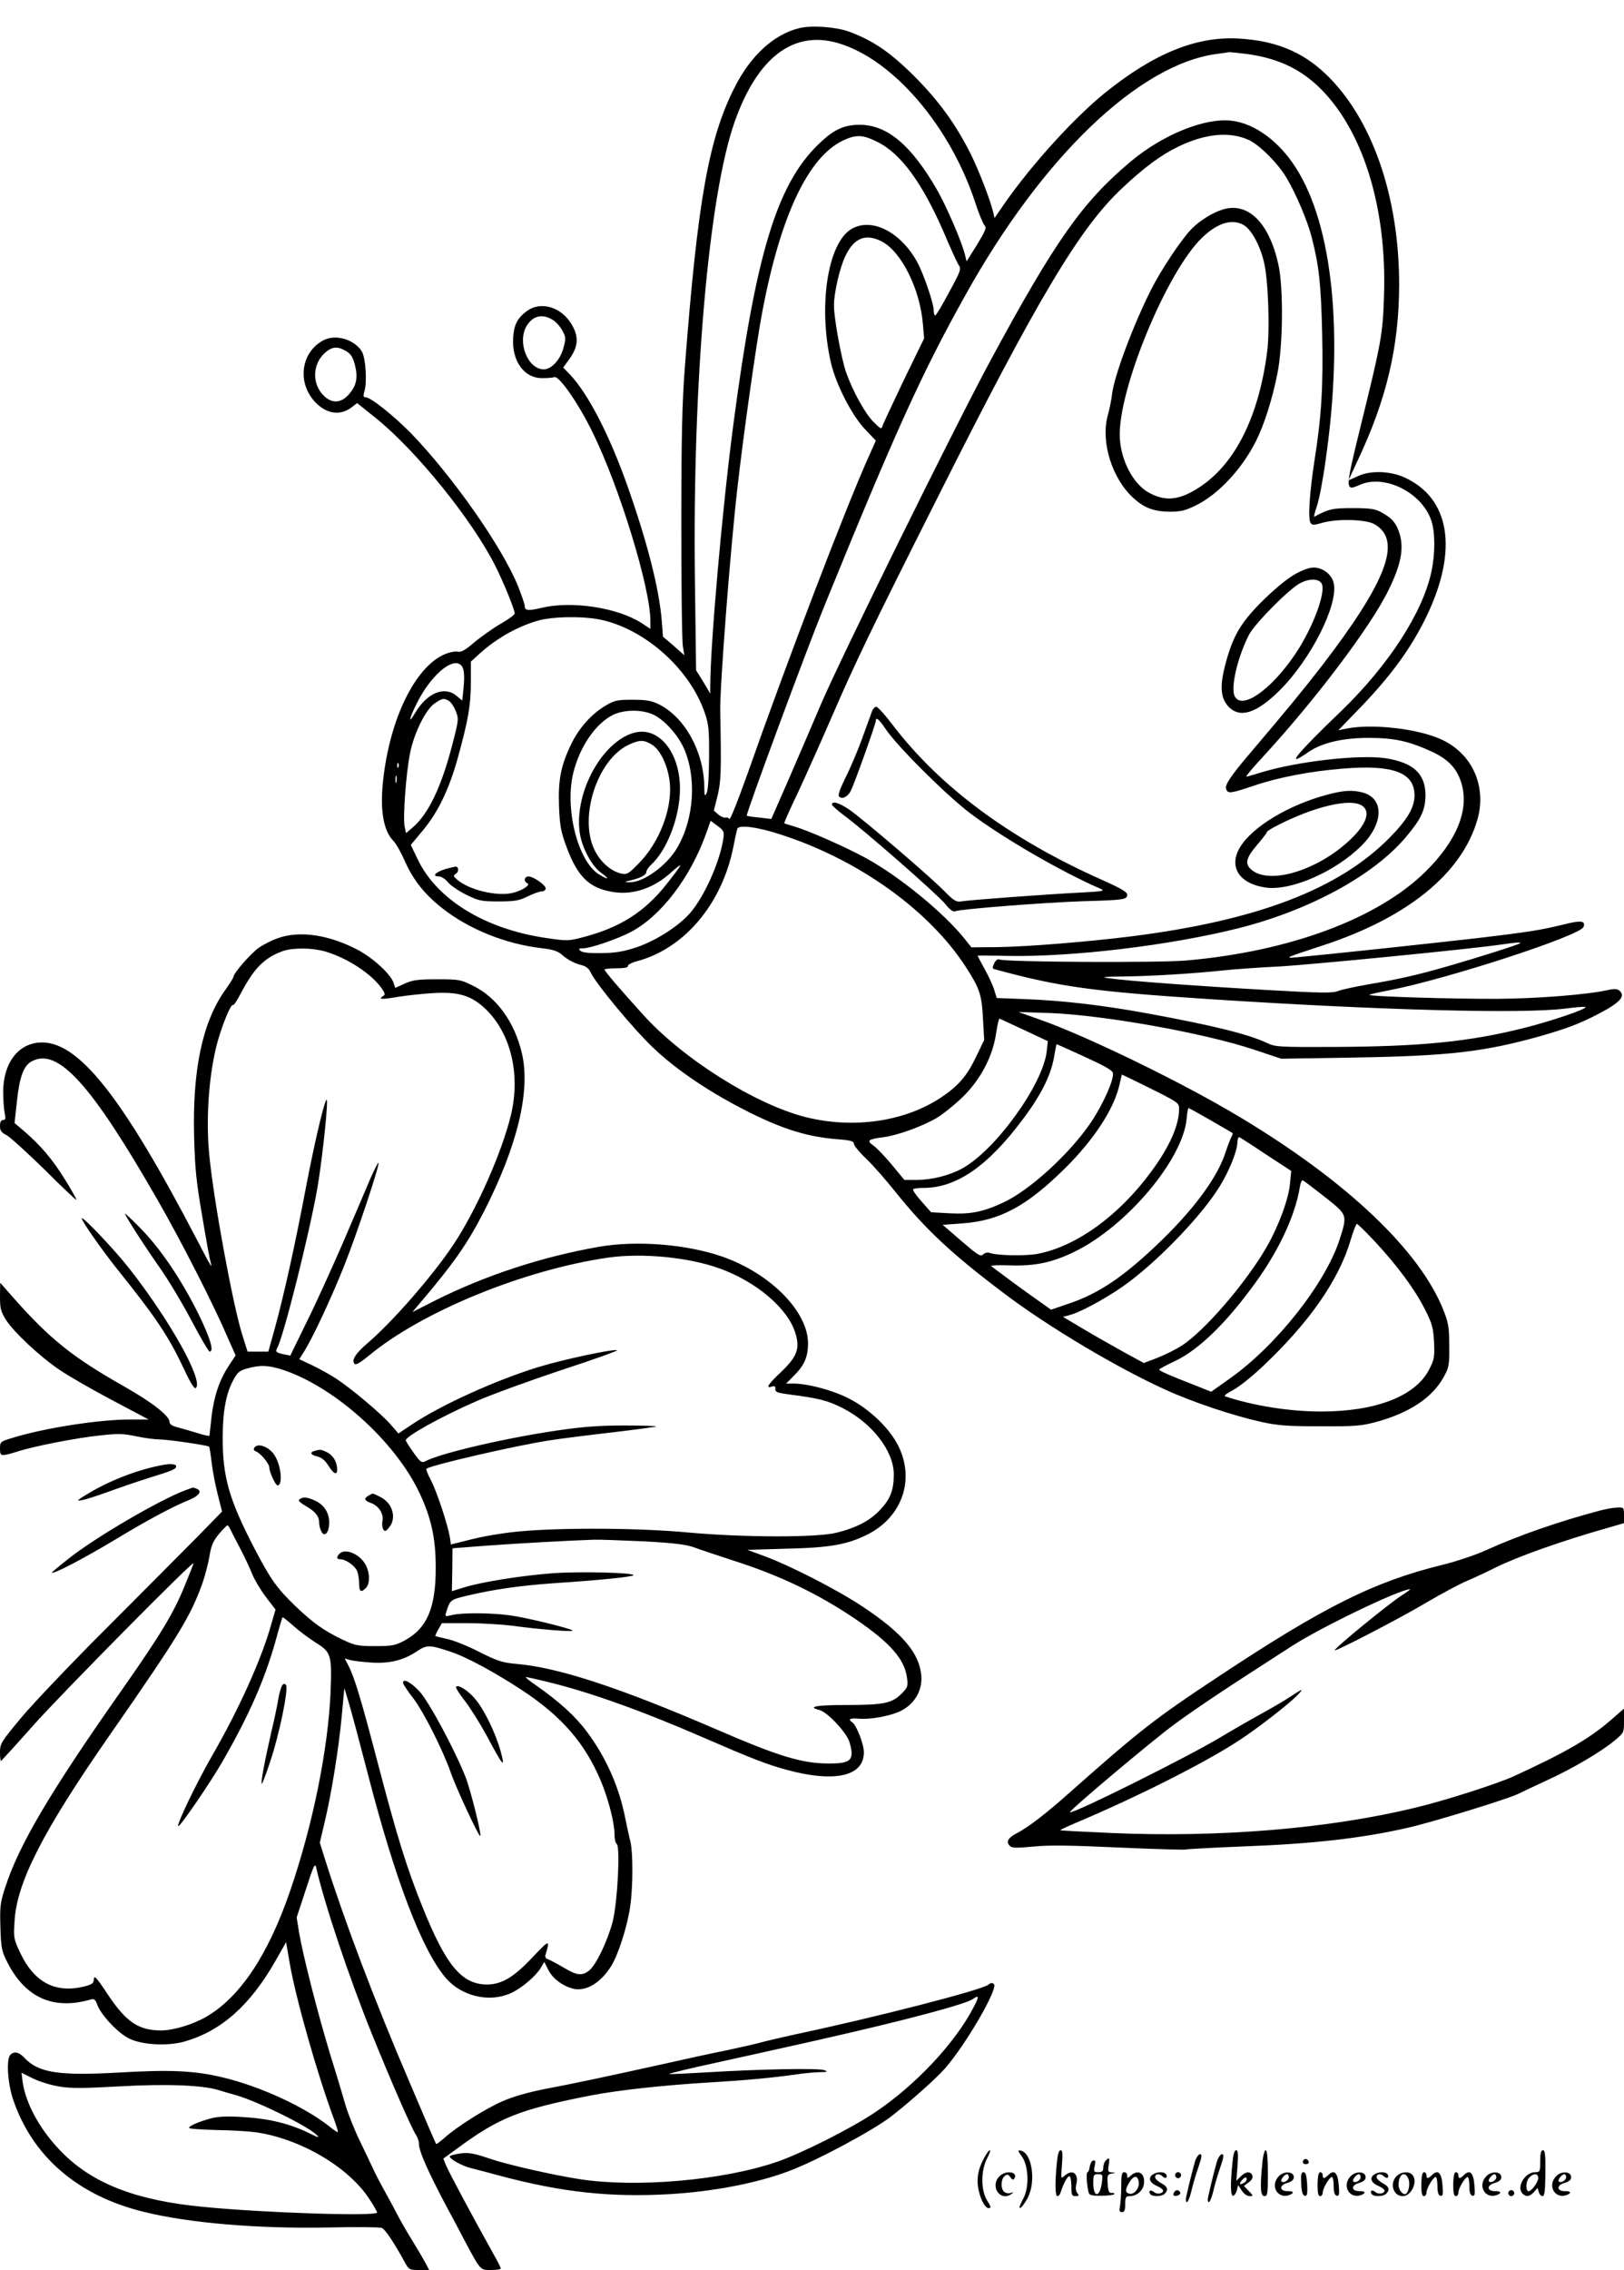
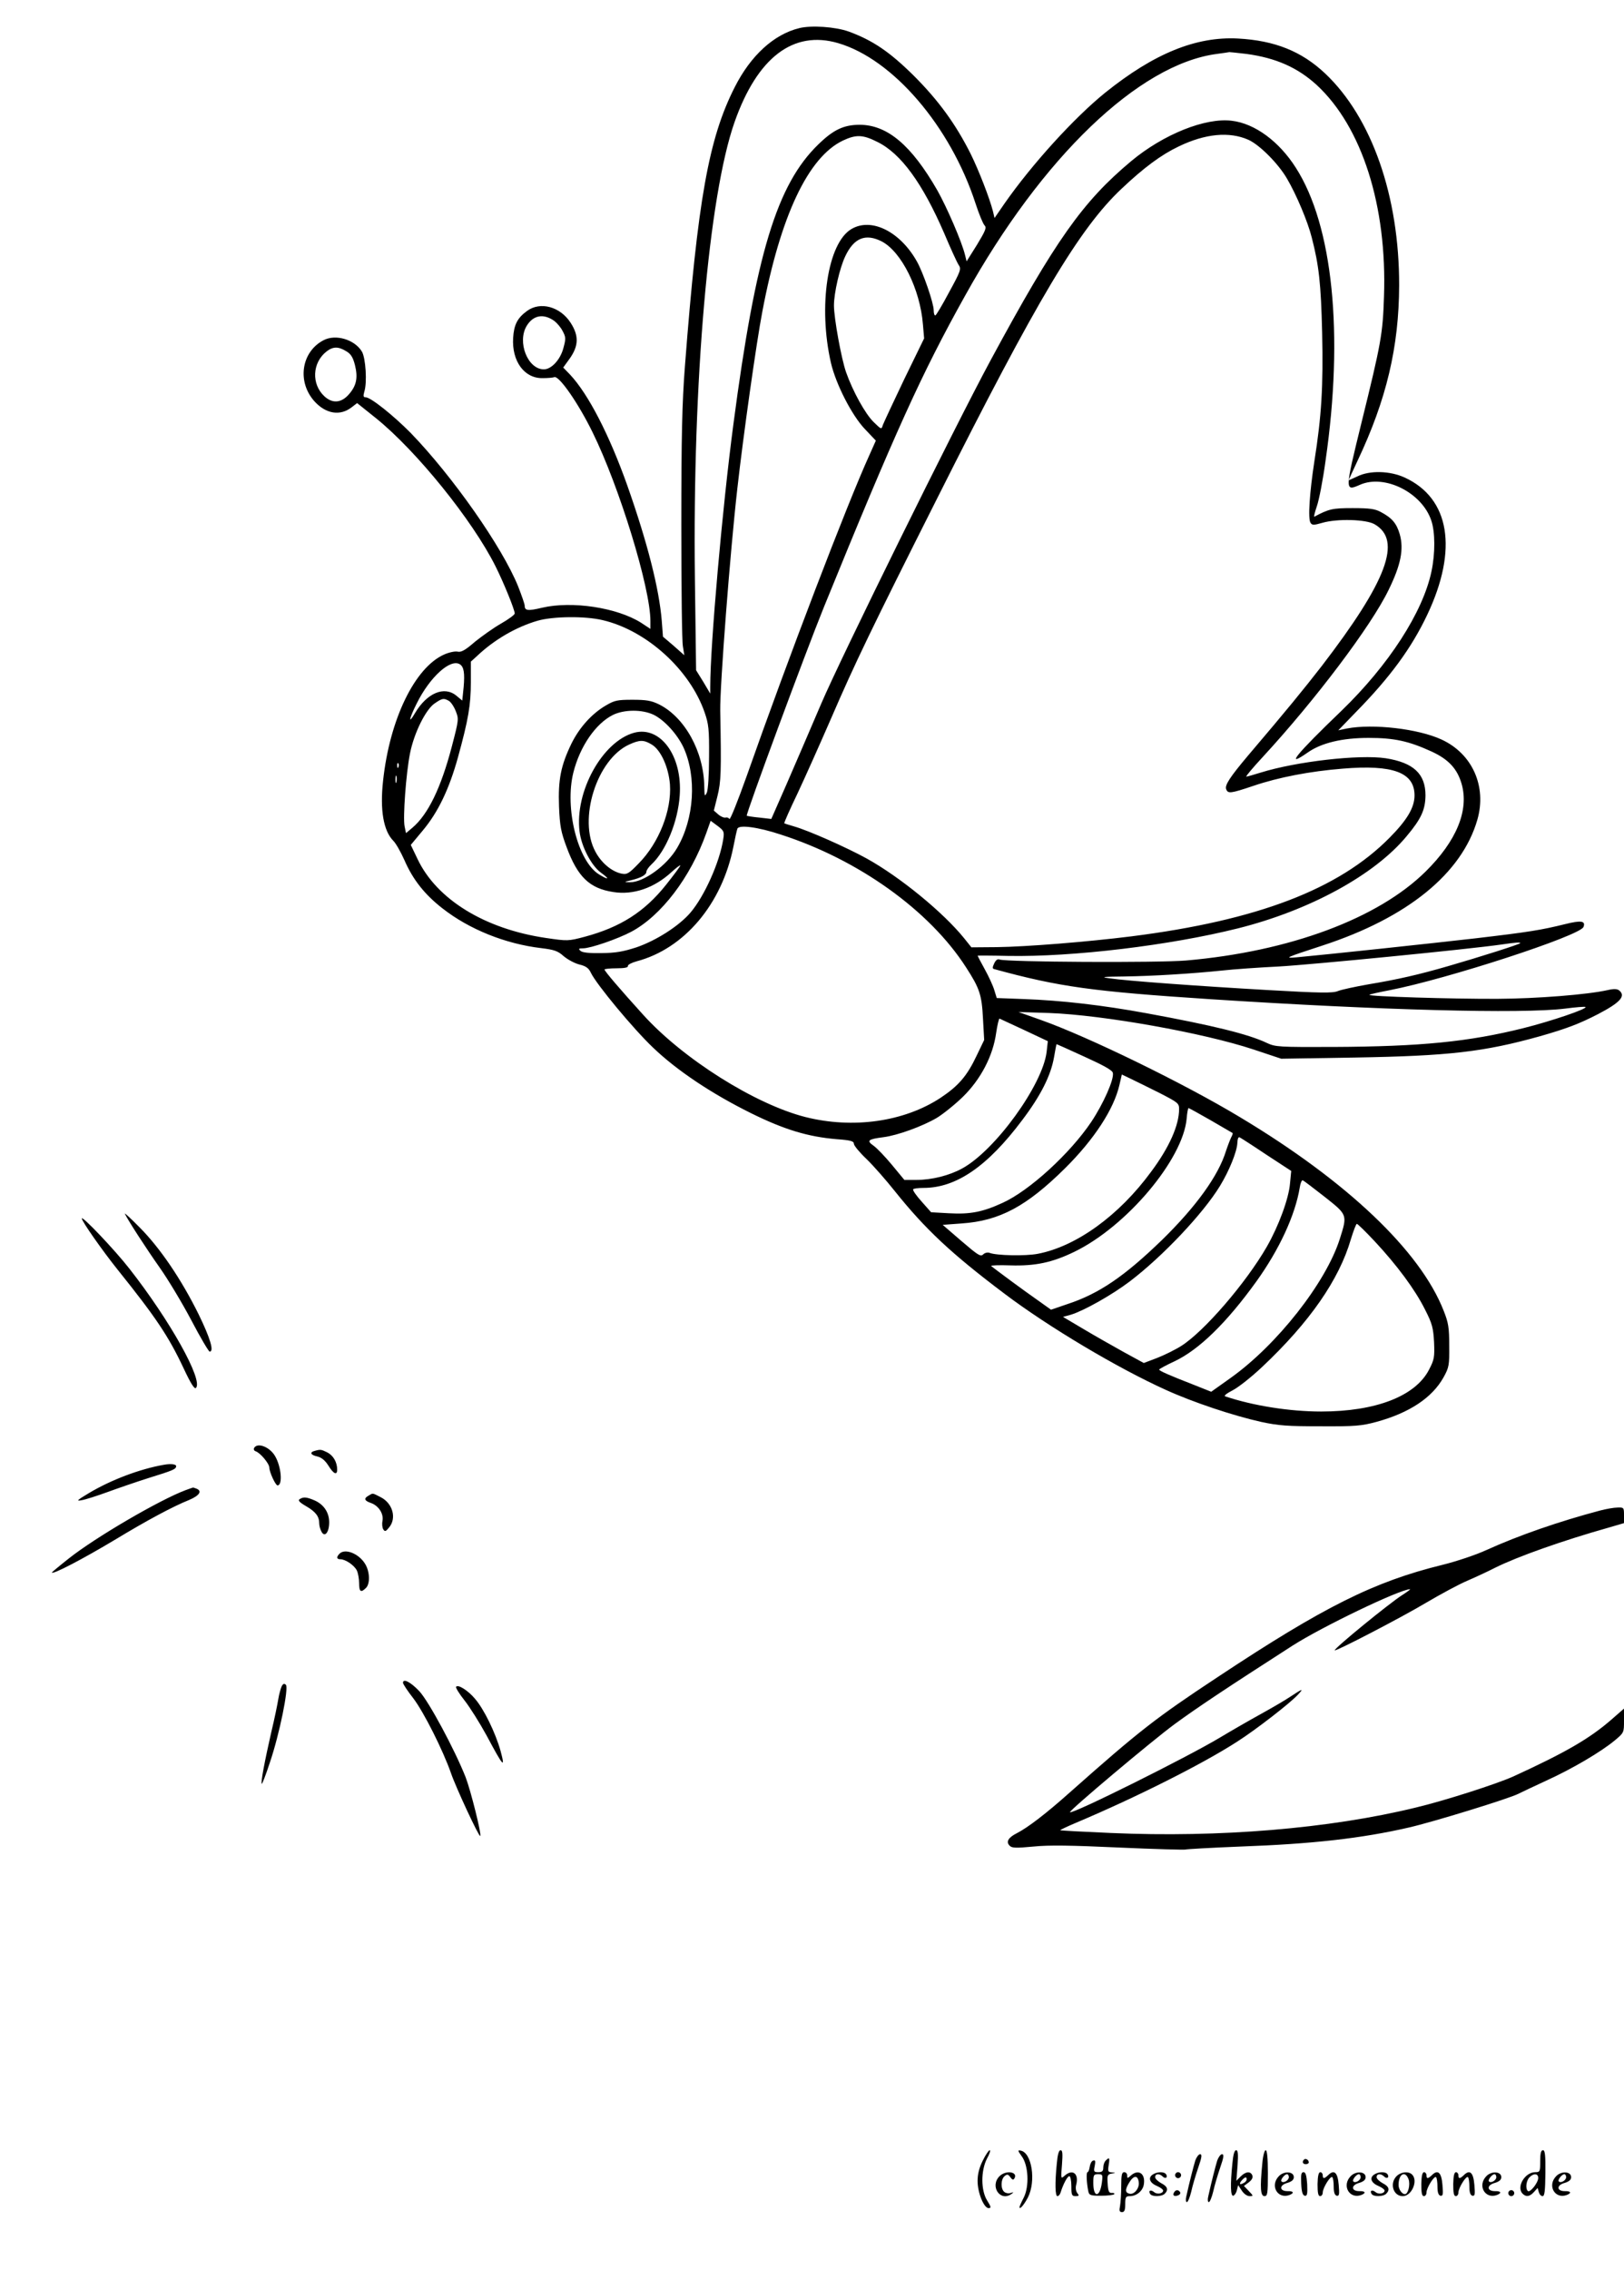
<svg xmlns="http://www.w3.org/2000/svg" version="1.0" width="1085.333" height="1516" viewBox="0 0 814 1137">
  <path d="M400.6 14.1c-12.7 3.1-24.3 13.7-32.3 29.5-13.1 25.7-18.6 56.7-25 139.9-1.4 18.1-1.8 35-1.8 79.5 0 31.1.3 58.4.8 60.8l.7 4.4-5.3-4.7-5.4-4.6-.6-7.9c-1.3-16-7.1-39-17.3-67.9-9-25.3-19.5-45.7-28.7-55.5l-3.4-3.5 3.4-4.7c4.3-6.2 4.5-11.2.4-17.6-5.2-8.2-15.3-11-22-6-4.8 3.5-6.5 6.9-6.9 13.5-.7 11.6 5.6 20.3 14.8 20.1 2.5 0 5.1-.2 5.9-.5 2.4-.7 12 13.1 19.1 27.6 13.5 27.4 29 78 29 94.5v4l-4.7-3.1c-12.1-7.6-34.6-11-49.6-7.5-7.1 1.7-8.7 1.5-8.7-1 0-.8-1.5-5.1-3.3-9.7-8-19.8-32.9-55.2-53.8-76.8-8.8-8.9-20.1-17.9-22.6-17.9-1.2 0-1.3-.6-.7-2.8 1.5-4.5.7-16.9-1.2-20.1-3.6-6-13.1-8.9-19.2-5.7-11.2 5.8-13.4 20.8-4.6 30.6 5.8 6.4 13 7.5 18.8 2.9l2.6-2 9.5 7.6c20.2 16.3 48.3 51 59.9 74.2 4.1 8.2 9.6 21.7 9.6 23.6 0 .6-3.1 2.9-6.8 5-3.7 2.1-9.6 6.3-13.2 9.2-4.8 4.2-6.9 5.3-8.6 4.9-1.2-.3-4.2.3-6.7 1.4-14.8 6.5-27.4 32.5-30.7 63.4-1.6 14.5.2 25 5.2 30 1.3 1.3 3.7 5.6 5.5 9.6 4.2 9.7 10.1 17.2 19.1 24.2 13.4 10.5 31.6 17.8 49.5 19.9 6.5.8 8.3 1.4 11.2 4 2 1.7 5.5 3.6 7.9 4.2 3.3.8 4.7 1.8 5.8 4.2 2.8 5.8 21.3 28.1 31.1 37.4 12.1 11.6 29.6 23.2 49.2 32.9 16.6 8.2 28.5 11.8 42.9 13 7 .5 8.6 1 8.6 2.3 0 .9 2.9 4.4 6.4 7.7 3.5 3.4 9.8 10.6 14.1 16 15.3 19.1 28.3 31.3 55 51.4 22.1 16.7 56.8 37.3 80.7 48.1 13.8 6.3 34 13 47.9 16.1 8.8 1.9 13.4 2.2 29.9 2.2 17.2.1 20.5-.2 27.9-2.2 16.5-4.5 28-12.1 33.7-22.4 2.7-4.9 2.9-6 2.8-15.8 0-9-.4-11.5-2.8-17.5-11.7-29.9-48.4-64.8-102.2-97-27.7-16.7-76.1-40.3-99.9-48.7l-11-3.9 15.5.5c26.9 1 77.1 9.9 102.4 18.3l13.8 4.6 37.2-.6c46.7-.8 64.4-2.8 92.6-10.7 13.3-3.8 19.6-6.2 29.1-11.1 11.1-5.8 13.9-9 10.5-11.8-1-.8-2.6-.9-5.7-.2-10.1 2.3-35.7 4.3-55.4 4.4-22.3.1-64.9-1.2-64.1-2 .2-.3 4.8-1.3 10-2.3 28.9-5.6 95.6-27.3 97.3-31.7 1.2-3.1-1.3-3.4-9.3-1.4-11.8 2.9-17.6 3.9-44.9 7.1-21.8 2.5-73.3 8-89.5 9.5-6.7.6-5.8.2 12.9-5.9 42.5-13.9 69.8-36 77.6-63 4.8-16.7-2.5-33.1-18-40.2-11.7-5.4-34.4-8-47.4-5.5l-4.3.9 8.9-9.2c17-17.3 27.8-32 35.7-48.7 15.5-32.7 11.3-58.3-11.3-68.7-7.4-3.4-17.6-3.7-23.9-.5-2.3 1.1-4.2 1.9-4.2 1.8 0-.1 2-4.5 4.4-9.6 14.6-30.8 20.8-57.2 20.9-87.9.1-44.7-13.7-84.1-37.1-106.2-11.8-11.1-25.2-16.5-43.7-17.5-21-1.1-42.1 7.5-66.5 27.1-15.5 12.5-36.7 35.8-50.4 55.4l-5.1 7.4-.8-3.4c-1.7-6.6-7.1-20.5-11.2-28.8-7.5-14.9-16.1-26.7-28.4-39-12.2-12.1-20.7-17.8-32.7-22.2-6.7-2.4-18.8-3.2-24.8-1.7zm19.5 7.5c27.4 8 56.3 41.6 68.9 80.4 1.7 5.2 3.7 10.1 4.5 10.9 1.1 1.1.5 2.6-3.8 9.7l-5.2 8.3-.8-3.2c-1.6-6.6-9.1-23.9-13.9-32.4-13-22.6-25-32.7-38.8-32.8-8 0-13.2 2.4-20.8 9.8-20.8 20.1-31.4 55-42.6 140.2-5.5 41.4-11.6 110.4-11.6 131.4v3.5l-3.5-5.9-3.6-5.8-.6-46.1c-1.2-98.3 6.9-191.6 19.9-228.5 11.4-32.3 29.4-46.1 51.9-39.5zM624.7 27c14.9 2 25.8 6.9 35.3 15.6 22.7 21 35.3 60.6 33.7 105.9-.6 18.7-1.4 23.2-11.3 63.3-8.4 34.2-8.4 34.4-.7 31 12.3-5.4 31 3.9 35.7 17.9 2 5.8 2 16.6.1 25.5-4.3 20.5-21.5 47-45.1 69.8-22.8 21.9-28.7 29.1-16.9 20.9 6.8-4.8 17.3-7.3 30.5-7.3 12.9 0 20.1 1.6 31.5 6.8 8.5 3.9 12.9 8.6 15.1 16.2 3.8 13.2-2.5 28.6-18 43.9-23.9 23.6-68.2 40.1-120.1 44.6-14 1.2-90.2.8-93.5-.5-1-.4-1.9.3-2.7 2-.9 1.9-.9 2.6 0 2.8 32.6 8.9 49 11.2 108.7 15.1 84.7 5.5 155.8 7.4 177.4 4.7 5.4-.7 10.1-1.1 10.3-.8 1 .9-17.2 7.1-31.2 10.6-27.3 6.8-51.3 9.2-95 9.4-27.7.1-29.2 0-33.5-2-9.2-4.4-27.1-8.8-60.4-14.9-21.8-4-42.3-6.4-61.6-7.1l-13.4-.5-1.2-3.9c-.6-2.1-2.8-6.9-4.8-10.5-2-3.6-3.6-6.7-3.6-6.8 0-.1 6.9-.1 15.2.1 32.6.6 81.3-5.3 115.3-13.8 35.9-9 68.4-26.7 84.5-46.1 7.4-8.8 9.4-13.3 9.5-20.5 0-10.8-6-16.4-19.9-18.6-13.3-2-44.8 1.6-62.8 7.2-3.5 1.1-6.7 2-7.1 2-.5 0 3.2-4.4 8.2-9.8 26.4-28.6 54.4-65.7 63.1-83.7 6.2-12.6 7.7-20.5 5.6-27.9-1.6-5.5-3.9-8.2-9.6-11.2-2.8-1.5-5.6-1.9-14-1.9-10.1 0-11.9.4-19.2 4.3-.4.2.2-2.1 1.2-5.1 1.1-3 3.1-13.3 4.4-22.9 9.2-63.4 3.7-117.8-14.9-146.8-8.4-13.2-20.5-22.1-32-23.5-13.3-1.7-34.4 6.8-50.5 20.2-24.3 20.3-37.9 39.5-70.5 99.8-18.1 33.5-75.4 149.7-84.9 172-5.4 12.6-13.2 30.8-17.4 40.4l-7.6 17.3-6.1-.7c-3.3-.3-6.1-.8-6.2-.9-.6-.6 29.4-81.7 38.7-104.6 35.6-87.4 48.9-116.8 70.8-156C522.3 78.7 570.9 32.1 610 27c3-.4 5.8-.8 6.2-.9.4 0 4.2.4 8.5.9zm1 43c5.6 2.5 15 11.9 19.4 19.5 4.7 8 10.4 21.5 12.4 29.5 3.6 14 4.6 22.9 5.2 47.6.6 26.9-.3 41.8-3.9 64.5-2.4 15.7-3.3 28.8-1.9 30.8.8 1.2 1.6 1.2 5.8 0 7.5-2.2 22.1-1.8 26.3.7 13.9 8 6.2 28.4-26.5 71-9.1 11.7-17.4 21.9-36.9 44.8-9.1 10.8-11.8 14.9-11 16.9.9 2.3 2.1 2.2 13.7-1.7 12.7-4.3 28.4-7.3 44.7-8.6 25.2-2.1 36 1.9 36 13.4 0 6.1-3.7 12.3-12.5 21.2C671 445.4 630.3 461 567.1 469c-22.4 2.8-52.6 5.2-67.4 5.4l-12.8.1-3.6-4.5c-10.4-12.9-32.1-30.7-48.9-40-10-5.5-29.1-14-36.5-16.1-2.4-.7-4.6-1.4-4.8-1.5-.2-.2 2.8-7 6.7-15.1 3.8-8.1 11.3-24.9 16.7-37.3 12.1-28 20.3-45 53.3-110.5 50-99.5 71.3-135.2 92.4-155 11.2-10.6 19.9-17 28.5-21.1 13.4-6.5 25.5-7.6 35-3.4zm-185.9 1.1c11.8 5.8 22.6 20.7 33.4 45.6 3.2 7.6 6.5 14.8 7.3 16 1.4 2 1 3.1-4.8 13.7-3.4 6.4-6.5 11.6-6.9 11.6-.5 0-.8-1.2-.8-2.6 0-3.6-5.3-18.9-8.4-24.4-8.4-15-22.8-22.2-32.8-16.3-12 7-16.8 38.8-10.3 67.1 2.5 10.7 10.5 26.3 17 33.1l5.5 5.8-3.3 7.4c-11.1 24.4-40.6 101.4-61.5 160.8-4.4 12.3-8.2 21.9-8.6 21.3-.4-.6-1.2-.9-1.9-.7-.7.2-2.3-.4-3.6-1.5l-2.3-2 1.8-7.2c1.8-7.3 2-11.9 1.4-42.8-.2-12.4 5-80.1 8.6-111.5 2.9-25.9 9.6-73.4 12.5-88.4 9.1-48.1 23-77.4 40.4-85.7 6.6-3.1 10-3 17.3.7zm2.1 49.8c9.9 5.1 19.3 23.9 20.7 41.6l.6 7-10 20.5c-5.4 11.3-10.2 21.6-10.7 22.9-.7 2.3-.7 2.3-4.6-1.5-4.2-4.1-10.4-15.3-13.8-24.9-2.4-6.8-6.1-27.2-6.1-33.5 0-6.2 2.9-18.9 5.7-24.7 4.3-9.1 10.1-11.5 18.2-7.4zm-164 39.9c1.3 1 3.2 3.2 4.1 5 1.6 3 1.7 3.8.4 8.5-1.5 5.8-6 10.7-9.8 10.7-8.1 0-13.5-13.7-8.6-21.8 3.3-5.4 8.5-6.3 13.9-2.4zm-104.4 15.1c2.3 1.3 3.4 3 4.4 6.9 1.6 6.4.8 10.4-3.1 14.8-3.8 4.3-8.2 4.6-12.2.9-6.6-6.1-6.1-16.8 1-22.4 3.3-2.6 6-2.6 9.9-.2zM302 310.6c22 5.1 43.8 24.8 51.2 46.3 2 5.8 2.3 8.4 2.2 22.1 0 9.2-.5 16.5-1.1 18-1.1 2.2-1.2 1.9-1.3-3-.2-17.5-9.8-34.8-22.7-41.2-3.9-1.9-6.4-2.3-13.3-2.3-7.6 0-9 .3-13.4 2.9-7 4.1-13.2 11-17.2 19.1-5.3 11-6.7 18-6.2 31.5.4 9.8 1 12.8 3.8 20.3 5.5 14.9 11.5 20.7 23.4 22.5 10 1.6 20.5-2 29.2-10 2.4-2.2 4.4-3.7 4.4-3.3 0 .4-3.2 4.7-7.1 9.6-10.8 13.6-22.9 21.3-40.8 26.1-8.3 2.2-8.6 2.2-19.5.6-30.6-4.5-54.7-19.3-64.3-39.5l-3.4-7.1 6-7.2c7.7-9.2 13.2-20.7 17.6-36.5 5.3-19.2 6.5-26.5 6.5-37.8v-10.3l3.3-3c8.6-8.1 19.5-14.4 30.2-17.5 7.7-2.2 23.7-2.4 32.5-.3zm-71.4 22.2c1.9 1.3 2.4 4.3 1.8 11.3l-.7 6.8-2.9-2.4c-6.1-5.1-14.8-1.4-20.8 8.7-3.5 6-3 2.9.8-4.7 6.6-13.4 17.1-22.9 21.8-19.7zm-5.7 18.2c1 .5 2.6 2.8 3.5 5.1 1.6 4 1.6 4.3-1.9 17.7-5.5 21-12 34.2-19.8 40.8l-3.2 2.7-.7-3.4c-.9-4.4.7-26.4 2.7-36.5 2-10.2 7.9-22.1 12.4-25.1 3.8-2.6 4.5-2.7 7-1.3zm102.7 7c5.5 2.7 11.9 9.8 15 16.4 6.7 14.7 5.4 35.7-3.2 50.3-5.2 8.9-17 17.4-23.8 17.2-3-.1-2.9-.1.7-1 5-1.2 7.7-2.7 7.7-4.3 0-.7 1.1-2.3 2.5-3.6 7.3-6.8 13.3-21.4 14.2-34.6 1.4-19.7-9.6-34.9-22.8-31.4-15.9 4.3-29.9 29.5-27.4 49.5.9 7.5 5.9 17.1 10.7 20.6 4.6 3.3 4 3.9-.9.9-10.7-6.5-17.4-33.2-12.9-51.1 3.3-13.1 11.2-24.5 19.8-28.8 5.7-2.8 14.7-2.8 20.4-.1zm-.8 15c4.5 2.8 8.3 11.3 9 19.9.9 13-5.5 29.2-15.5 39.4-5.1 5.3-6 5.8-8.7 5.3-4.9-1-10.1-5.3-13.1-10.9-8.9-16.2.6-46.4 16.9-53.8 5.3-2.4 7.3-2.4 11.4.1zm-127.1 11.2c-.3.8-.6.5-.6-.6-.1-1.1.2-1.7.5-1.3.3.3.4 1.2.1 1.9zm-1 7.5c-.3 1-.5.4-.5-1.2 0-1.7.2-2.4.5-1.8.2.7.2 2.1 0 3zm163.8 28.7c-1.8 11.5-9.4 28.5-16.5 36.8-5.8 6.7-17.1 13.9-27 17.3-6.8 2.2-10.4 2.8-17.7 2.9-6.1.1-9.6-.3-10.4-1.2-1.1-1-.8-1.2 1.3-1.2 3.8 0 17.4-4.7 24.2-8.3 15-8 29.7-27.2 37.6-49.4l2.2-6.2 3.5 2.6c3.2 2.4 3.4 2.9 2.8 6.7zm28.8-2.4c38.9 12.5 74.6 38 92.9 66.5 6.8 10.5 7.9 13.7 8.5 25.7l.6 10.7-3.7 7.7c-4.9 10.4-9.2 15.3-18.2 21.3-18.3 12-43.9 15.6-67.7 9.6-25.2-6.4-61.3-29.1-81.3-51.2-11.7-12.9-19.4-21.9-19.4-22.7 0-.3 2.7-.6 6-.6 4 0 5.9-.4 5.7-1.1-.1-.7 1.9-1.7 4.4-2.4 23.9-6.3 42.8-28.7 48.5-57.4.8-4.2 1.7-8.2 2-9 .7-2.1 10.2-.9 21.7 2.9zM762 472.4c0 .5-20.8 7.1-36.1 11.5-14.8 4.3-25.4 6.7-39.8 9.1-6.8 1.2-13.8 2.7-15.5 3.4-2.6 1.1-8.7 1-35.1-.5-35-2-70.9-4.6-79.5-5.9-4.6-.6-3.3-.8 7.5-.9 14.2-.2 33.9-1.4 49.3-3 5.3-.6 18-1.5 28.2-2 16.1-.9 94.8-8.6 111.5-11 7.5-1.1 9.5-1.2 9.5-.7zM513.5 516l11.7 5.5-.6 5.4c-2 16.5-25.8 49.4-42.4 58.4-6.4 3.5-15.2 5.7-22.8 5.7h-6.1l-6.2-7.5c-3.4-4.1-7.5-8.4-9.2-9.6-3.7-2.6-2.9-3.3 4.9-4.3 7.1-.9 19.7-5.5 26.8-9.7 3.1-1.9 9-6.6 13-10.5 9-8.8 15.1-20.5 16.7-32 .6-4.1 1.4-7.3 1.7-7.2.4.2 6 2.8 12.5 5.8zm30.1 13.3c9.7 4.4 14 6.8 14.2 8.1.7 3.2-4.8 15.5-10.8 24.5-10.6 15.8-31 34.5-44.5 40.6-10 4.6-16.3 5.8-26.8 5.2l-9-.5-4.7-5.3c-2.7-3-4.6-5.7-4.3-6.2.2-.4 2.6-.7 5.2-.7 16.4 0 32.1-10.8 49.5-34 9.3-12.3 14.3-22.3 15.9-31.4.6-3.6 1.2-6.6 1.3-6.6.1 0 6.4 2.8 14 6.3zm37.7 18.2c9.1 4.7 9.7 5.1 9.7 8 0 8.1-4.9 19.2-14.1 31.5-16 21.8-37.4 37.3-56.7 41-6.1 1.2-20.9.9-24.3-.5-.9-.3-2.3 0-3.1.8-1.3 1.3-2.6.4-10.9-6.7l-9.4-8.1 9.5-.7c19-1.3 32.5-8.5 51.9-27.7 14.5-14.4 24.4-29.5 27.2-41.7l1.2-5.2 4.6 2.2c2.5 1.2 9 4.4 14.4 7.1zm25.5 13.6c5.9 3.4 10.8 6.3 11 6.4.2.2-.1 1.1-.7 2.2-.5 1-1.7 4.1-2.6 6.8-3.8 12.4-15 27.9-32.1 44.6-18.7 18.1-31.4 26.8-47.1 32l-8.5 2.9-6.6-4.7c-6.2-4.3-21.8-15.8-23.4-17.2-.4-.3 3.9-.5 9.5-.3 12.5.4 21.1-1.4 32.2-6.8 26.2-12.7 54.5-46.3 56.3-66.8.2-2.8.7-5.2.9-5.2.3 0 5.3 2.8 11.1 6.1zm28 17.3l12.4 8.1-.6 6.2c-.6 7.6-5.7 21.4-11.6 31.7-10.4 18.1-31.5 42.6-43 49.8-3 1.9-8.5 4.6-12.1 6l-6.6 2.5-9.9-5.4c-5.4-3-14.6-8.2-20.3-11.6l-10.3-6.1 4-1.1c6.5-2 20.4-9.8 29.4-16.6 16.6-12.6 36.9-34.1 45.3-47.9 4.7-7.7 8.5-17.2 8.7-21.5.1-2.1.5-3.2 1.2-2.8.6.3 6.7 4.2 13.4 8.7zm29.2 21.1c11.5 9.1 11.4 8.9 7.5 21.2-7 21.9-31.5 53-54.7 69.5l-9.7 6.9-8.8-3.5c-12.1-4.7-17.3-7-17.3-7.6 0-.3 3.5-2.2 7.8-4.2 12.2-5.8 25.9-19.1 40.9-39.9 11.5-16 19.5-33.2 21.8-47.2.3-2.1 1-3.7 1.5-3.5.5.2 5.4 3.9 11 8.3zm25 22.2c11.3 12.1 20.3 24.3 25.2 34.1 3.7 7.2 4.2 9.3 4.6 16.5.3 7.5.1 8.7-2.5 13.7-6.8 13.3-26.7 21-54.1 21-15.8 0-34.1-2.9-48.1-7.6-.8-.3.8-1.5 3.7-3 2.8-1.4 9.5-6.7 14.8-11.7 23.8-22.4 38.6-43.7 44.5-64 1.3-4.2 2.6-7.7 3-7.7.4 0 4.4 3.9 8.9 8.7z" />
-   <path d="M613 104.9c-5.2 1.6-11.4 5.4-15.6 9.6-5.2 5.3-15.1 20.1-20.4 30.5-9.1 18.1-18.5 43.2-19.6 52.4-.3 2.8-1.3 7.5-2.1 10.5-3.8 13.4 2.2 32.3 13.2 41.9 5.2 4.7 10.1 6.4 17.7 6.5 5.6 0 7.8-.5 13.3-3.2 11.2-5.5 23-18.2 30-32.1 4.1-8.1 8.2-21 10.7-33.5 2.9-14.1 3.2-43.6.5-55.3-4.6-20.7-15.2-31.1-27.7-27.3zm10.5 7.9c3.8 2.3 8 10 10 18.3 2.2 8.8 3.1 34.1 1.6 45.4-4.2 32-15.8 55.3-33.1 67-10.6 7.2-17.9 8-26.6 3-7.5-4.4-13.5-15.8-14.1-27-1.4-23.1 23.5-83.7 41.4-100.6 7.7-7.4 15.1-9.5 20.8-6.1zM650.2 287c-4.2 2.2-9.5 6.4-16.7 13.3-11.7 11.5-15.7 18.3-19.6 33.6-2.6 10.4-2 16.1 2.1 20.3 5.8 5.7 14.1 2.9 25.6-8.6 15.5-15.5 29.3-42.8 26.9-53.5-.8-3.8-4.5-7.1-8.6-7.7-2.5-.4-5 .2-9.7 2.6zm12.2 5.2c2.5 4-4.4 22.5-13.3 35.6-12.1 17.8-26.5 27.9-30.2 21-2.2-4.1 1.3-19.4 7.1-30.8 2.8-5.5 20-22.9 25.5-25.8 4.6-2.5 9.3-2.5 10.9 0zM437.1 356.2c-.5 1.3-2.7 7.5-5 13.8-2.3 6.3-6.1 15.2-8.4 19.7-2.8 5.7-3.8 8.6-3.1 9.3 1.5 1.5 4.3.2 5.9-3 1.7-3.3 12.5-33.5 12.5-35 0-2.1 1.6-.8 5 4.3 5.9 8.7 30.6 33.3 42.6 42.3 16.6 12.4 45.6 29.2 65.1 37.6 2.4 1.1 1 1.3-10.7 1.9-16 .8-55.3 3.7-59.3 4.4-2.4.4-3.7-.4-8.5-5.3-7.5-7.6-41.3-36.5-47.7-40.8-4.9-3.3-8.5-4.4-8.5-2.4 0 .5 2.7 2.9 5.9 5.3 9.4 6.8 46.8 39.5 50.8 44.4 2.5 3.1 4.1 4.2 5.2 3.7 2.6-1.1 45.3-4.4 64.1-5 20.5-.6 22-.8 22-3.3 0-1.3-3.2-3.2-12.9-7.5-46-20.5-81.1-46.5-104.9-77.8-3.7-4.9-7.3-8.8-8-8.8-.7 0-1.6 1-2.1 2.2zM665.4 398c-19.4 5.1-37.9 16.2-44 26.6-5.7 9.8-.1 18.2 13.3 20 12.7 1.6 34.9-8.1 47.9-21.2 10.9-10.9 11.2-23.4.6-26.4-5.2-1.4-9.6-1.2-17.8 1zm17.4 5.6c5 3.5 1.1 11.5-10.3 20.7-15.9 12.8-36.5 18.2-44.9 11.6-3.8-3-3.3-5.9 2.4-12.6 2.7-3.2 5-6.1 5-6.5 0-1 10.4-6.2 18.7-9.4 14-5.3 25-6.7 29.1-3.8zM225.5 434.7c-6.3 1.4-10 4.3-5.4 4.3 1.1 0 3.2 1.3 4.5 3 1.4 1.6 5.5 4.4 9.2 6.2 6.1 3 7.4 3.3 16.2 3.3 8.1 0 10.2-.4 14.5-2.5 2.8-1.4 5.9-2.5 7-2.5 1.1 0 2-.7 2-1.5 0-1.7-6.1-6-8.6-6-2.1 0-2.6 2.5-.6 3.4 1.8.7-2 3.4-6.8 4.7-7.9 2.2-22.7-1.3-28.7-6.8-1.6-1.5-1.7-1.7-.1-2.8 1.5-1.1 1.1-3.7-.5-3.4-.4.1-1.6.3-2.7.6zM139.3 469.9c-2.9 1-7.1 3.1-9.4 4.7-4 2.7-12.9 12.9-12.9 14.7 0 .5-2 3.6-4.4 7-11.2 15.9-16.2 39.9-15.3 73.2.4 15.6 1.1 22.7 4.1 39.9 1.9 11.5 3.8 21.8 4.2 23 1.1 3.6-.2 1.5-6.6-10.9-38.1-73.1-60.3-100.9-79.5-99.3-10.7.9-17.7 10.4-17.9 24.2 0 3.9.3 8.8.7 10.8.6 3.1.5 3.8-.8 3.8-1 0-1.5 1-1.5 3 0 2.3.7 3.3 3.3 4.6 1.7.9 10.2 8.6 18.8 17 8.5 8.5 15.8 15.4 16.2 15.4.3 0-2.2-4.5-5.6-10-6.2-10.1-12.3-17.3-20.8-24.6l-4.6-3.9 1.2-11c1.3-12.3 3.4-17.9 7.6-20 13.1-6.8 29.8 11.8 63.1 69.9 11.4 19.9 27.4 51.1 34.6 67.8l4.3 9.7-3.5 5.3c-4.6 7-7.4 15.2-8.6 25.7-.5 4.7-1 8.9-1 9.2 0 .3-2.6-.2-5.7-1.2-3.2-1-7.7-2.3-10-2.9-2.9-.7-4.3-1.6-4.3-2.7 0-3.1-8.6-9.8-22.5-17.7-26-14.7-37.4-23.8-55.8-44.6l-6.6-7.5-.1 6.9c0 6 .4 7.5 3 11.7 4.1 6.3 16.7 18.1 26.5 24.8 4.3 3 16.3 9.9 26.5 15.3l18.5 9.8H65c-15.5 0-43 4.3-58.7 9.2-6.1 1.8-6.3 2-6.3 5.3 0 4.1.4 4.1 8.6 1.6 8.7-2.8 29.2-6.8 41.4-8.1 8.9-1 11.6-1 18.2.4 4.2.9 9.6 1.6 12 1.6 3.8 0 23.8 2.9 24.6 3.6.2.1.8 3.8 1.3 8.1s1.9 11.5 3.1 16.1l2.1 8.3-12.4 12.7c-6.8 6.9-26.9 27-44.5 44.7-17.7 17.6-37.1 38-43.3 45.3C.6 872.4 0 873.3 0 877.5c0 2.5.2 4.5.5 4.5.2 0 7.5-8 16.2-17.8C29.9 849.3 97 781.4 97 783c0 .3-1.9 5.2-4.3 11-5.6 13.9-12.3 24.9-31.3 52-36.5 51.9-52 78.2-58.9 99.7C.1 953-.1 955.2.2 965.2c.3 9.9.6 12 3.1 16.9 9 18.4 23.2 24.9 42.2 19.4 1.7-.5 2.3 0 3.3 2.7 1.8 5 10.2 14 15.8 16.8 6.5 3.3 19.5 4 28.1 1.5 18.3-5.3 32.7-18.1 45.4-40.4l5.3-9.3 1.7 9.9c3 17.9 14.2 57.1 22.4 79 1.3 3.5 2.1 6.3 1.8 6.3-.3 0-2.2-1.3-4.2-2.9-12.5-9.9-34.9-20.2-53.6-24.6-14.2-3.4-26.4-3.9-52.1-2.4-30.2 1.7-40.2.1-47.3-7.5-2.6-2.8-5-3.3-6.9-1.4-2.1 2.1-1.4 13.8 1.2 21.9 9.6 28.9 32.5 48.7 65.8 56.8 22.5 5.6 57.3 8.5 92.3 7.8 13.8-.3 25.8-.2 26.8.2 1.7.6 6.2 7.3 11.7 17.4 1.9 3.5 2.3 3.7 7 3.7h5.1l-1.7-3.3c-.9-1.7-4-7-6.9-11.7-2.9-4.7-6.1-10.3-7.2-12.5-1.1-2.2-3.9-7.4-6.2-11.5-2.3-4.1-5-9.3-6-11.5-1-2.2-4.1-8.7-6.9-14.5-2.8-5.8-5.9-13.7-7-17.5-1.1-3.9-4.5-15.3-7.7-25.5-6.2-20.4-13.6-49.3-15.6-61.1l-1.2-7.5 4.6-14c3.9-12.1 4.6-13.5 5.2-10.9 4.2 18.4 16.4 54.8 28 83.5 9.6 23.7 19.9 47.3 22 50.3.8 1.2 1.5 3.2 1.5 4.5 0 3.8 4.7 14.3 14.5 32.7 2.1 3.8 5.6 10.4 7.7 14.5 8.8 16.5 8.4 16 13.9 16 2.7 0 4.9-.3 4.9-.8 0-.4-1.4-3.2-3.1-6.2-11.2-20.1-22.8-41.7-24.4-45.6l-1.3-3.2 6.6-4.8c21.4-15.8 31.5-19.8 67.2-26.8 13.8-2.7 36.9-5.2 60.5-6.6 17-1 30.1-2.2 42.8-4 3.7-.6 8.9-1 11.5-1.1 3.9 0 4.3-.2 2.4-1-2.8-1.1-33.1-.5-59 1.1-10.1.6-18.5 1-18.8.8-.2-.2 10.3-2.8 23.4-5.6 13-2.9 28.7-6.3 34.7-7.7 6.1-1.3 15.3-3.4 20.5-4.6 39.4-8.9 69.8-17 73.4-19.5 3.4-2.3 3.5-1.6.7 3.8-9.3 18.1-29.4 39.5-49.9 53.1-12 8-36.7 20.4-48.7 24.5-27 9.3-70.3 13.1-99 8.7-13.5-2.1-36.4-7.3-44.8-10.2-8.2-2.8-10.7-3.2-14.8-2.7-2.7.4-5.2 1-5.4 1.4-.7 1.1 5.9 4.8 10.3 5.9 2 .5 8.9 2.3 15.2 4 30.8 8.2 55.1 10.8 84.7 9.1 21.9-1.3 43.7-5.5 59.6-11.5 13.8-5.1 42.5-20.5 51.5-27.5 9.5-7.4 22.3-18.8 26.9-24 10.6-12.2 26.7-40 24.5-42.2-.8-.8-1.6-.7-2.8.3-3.1 2.6-57.1 16.5-96.9 24.9-7.7 1.7-15.3 3.5-17 4-1.6.5-9.5 2.3-17.5 4-8 1.6-21.7 4.6-30.5 6.6-28.9 6.4-46.8 10.2-60.2 12.7-8.6 1.7-16 3.8-21.5 6.2-8.8 3.9-22.8 12.7-29.1 18.4-2.1 1.8-3.9 3.2-4.1 3-.2-.2-6.2-14.1-13.3-30.9-17.6-41-32.3-79.9-42.1-110.8l-2.9-9.2 2.3-9.8c3.4-13.9 7.2-37.5 8.7-53.7l1.3-14 2.1 7c1.2 3.8 5.6 20.3 9.8 36.5 13.6 52.6 27.1 88 39 101.8 8 9.2 21.9 12.4 32.6 7.5 5.3-2.4 12.4-8.4 15-12.7l1.7-2.9 2.1 4.1c2.1 4.1 6.7 7.7 12 9.2 6.4 1.8 13.9-2.5 19.3-11 3.7-5.8 8.3-20.3 9.7-30.3 1.4-9.7 1.4-26.8.1-32.2-.6-2.2-1.7-7.5-2.6-11.8-3.1-15.8-9.7-30.6-19.3-43.4-5.9-7.9-13.8-15-25.5-23.2-3.3-2.2-5.5-4.1-5-4.1s5.5 1.1 11.1 2.5c20.7 5 47.1 14.4 78.3 28 23.5 10.2 31.4 13.3 41.4 16 24.1 6.5 38.6 3.2 38.6-8.8 0-4.2-3.8-13.8-5.9-15.1-2.2-1.4-1-2.1 2.8-1.8 6.7.7 18.2-1.6 23-4.6 6.1-3.7 9.4-10 8.9-16.8-.9-11.3-9.4-21.4-29.3-34.6-12.9-8.6-37-20.9-50-25.6l-7.9-2.9 19.9-.6c21.8-.5 30.4-2.1 40.5-7.2 17.1-8.7 23.6-27.2 15.4-44-4.4-9.1-15-19.2-25.5-24.3-8.2-4.1-20.2-7.2-27.4-7.2H394l4.1-4.1c5.1-5.1 6.9-9.3 6.9-16.1 0-15.9-18.9-35-43-43.4-17.8-6.2-43.1-8.2-61.8-4.9-28.6 5-56.9 14.3-82.1 26.9l-11.4 5.8 3.7-4.4c16.8-19.7 23.8-29.7 32.2-46 16.8-33 23.4-60.4 19-79.2-3.7-15.7-12.6-28-24.4-33.8-6.4-3.2-7.2-3.3-18.2-3.3-9.6 0-12.3.4-16.2 2.2l-4.7 2.1-.9-2.7c-1.5-4.3-10.5-12.5-18-16.4-14.4-7.5-28.9-9.7-39.9-5.8zm23.8 6.7c11.4 3.4 23.6 11.5 28.6 19 1.4 2.2 1.4 2.7.2 3.4-2.5 1.6-.5 1.7 7.6.3 4.4-.7 12.5-1.6 18-1.9 12.6-.7 19.1 1.3 26.3 8.4 12.4 12.3 17.1 32.5 12.3 52.7-4.5 18.7-17.4 47.8-28.9 65-10.4 15.6-30.4 38.5-42.9 49.2-6.2 5.3-8.3 8.7-6.5 10.5.6.6 3.1-.9 7-4.1 26.5-22.1 77.8-43.1 120.1-49.2 16.9-2.4 40.1-.2 55.7 5.4 18.4 6.6 34.2 20 38 32.2 2.5 7.9 1 12-7.2 19.8-6.6 6.2-7.8 8.3-4.5 7.2 1.4-.4 1.9-.1 1.7 1.2-.1 1.5 1 1.9 5.9 2.6 16.2 2.1 20 3.1 27.5 6.8 15 7.5 26 21.6 26 33.4 0 7.8-1.7 12.3-6.7 17.6-5.1 5.5-11.9 9.1-22 11.6-9.7 2.5-46.7 2.4-74.3-.1-24.1-2.3-63.3-2.5-84-.6-7.4.6-18.3 2.4-24.2 3.9l-10.8 2.7-.5-3.6c-1.1-6.4-6.5-22.7-9.4-28.4-1.7-3.1-2.7-5.7-2.3-6 3.4-2 43.7-11.3 60.7-14 5.5-.9 19.9-2.7 31.9-4.1 12.1-1.4 22.2-2.8 22.5-3 .2-.3-7-.5-16-.5-12.2 0-20.8.6-33.6 2.5-26 3.8-58.6 11.4-66.1 15.4-1.8.9-2.5.5-5.7-4-2-2.8-3.9-5.7-4.1-6.4-.7-1.7 17.6-11.9 35.2-19.6 7.7-3.4 27-10.4 42.9-15.7 16-5.2 28.5-9.7 27.8-9.9-2-.7-26.8 4.6-39 8.3-21.4 6.5-49 19-63.7 28.8l-6.9 4.6-3.9-4.5c-5-5.7-20.1-18.3-27.5-23.1-3.2-2.1-8.6-5-12.1-6.7l-6.2-2.9 2.6-4.1c4.4-7.2 13-25.5 19.8-42.4 6.4-16 18.1-51.1 17.3-51.9-.2-.2-2 3.3-4 7.8-1.9 4.6-8.1 18.9-13.6 31.8-5.6 12.9-13.8 31-18.4 40.2l-8.2 16.8-3-.6c-4.2-.9-4.6-1.3-3.5-3.3 3.2-6 15.7-55.7 19.9-79 2.1-11.6 5.2-38.9 5-44.5-.1-5.1-5.5 16.8-10.5 42.9-5.5 29.1-11 53.8-15.5 70.3l-3.4 12.2h-10.4l-2.6-8.2c-4.8-15.2-14.4-67.4-16.6-90.3-2-20.1.2-45.1 5.3-60.5 2.8-8.7 5.8-15.3 6.6-14.6.3.4 2.2-2.5 4.2-6.4 6.5-12.2 11.6-17.3 20.7-20.6 5.2-1.8 14.8-1.7 21.4.2zm-23 209c26.4 7.9 58.1 36.1 70.4 62.7 5.7 12.2 7.9 22.4 7.9 36.7.1 20.3-4.4 30.8-15.8 36.8-4.5 2.4-6.2 2.7-14.6 2.7-8.6 0-10.1-.3-16.2-3.2-9.3-4.4-15-8.5-23.6-16.7-9.5-9.2-12.5-13.4-20.6-28.9-12.8-24.6-16-35.9-16-55.7.1-13.5 1.7-22.3 5.7-29.4 1.8-3.3 3-4.2 6.7-5.2 6.3-1.7 9.8-1.6 16.1.2zm-24.5 80.7c.6 1.2 2.8 5.6 5 9.7 2.1 4.1 4.8 9.7 5.8 12.4 1.1 2.7 4.1 7.8 6.8 11.4l4.9 6.4-2.2 7.6c-4.7 16.9-16.2 42.5-29.7 65.8-7.8 13.6-17.7 34.2-16.9 35.1.7.7 16.1-21.7 22.4-32.7 13.2-23 21-40.8 26.4-60 1.7-6.3 3.3-11.7 3.5-11.9.2-.2 2.6 1.7 5.5 4.3 2.8 2.5 7.8 6.2 10.9 8.2 8 4.9 8.4 6.2 7.7 24.7-1.2 28.6-8.8 66.4-20.2 99.6-11 32.2-25.1 53.3-42 63.2-6.7 3.9-16.6 6.9-22.7 6.9-11.3 0-17.5-4.2-26.5-17.6-6.1-9.3-7.3-10.5-7.3-7.6 0 1.5-1.1 2.2-4.4 3.1-14.7 3.7-25.3-1.8-32.4-16.6-3.3-7.1-3.5-7.7-2.9-16.1 1.1-19.3 14.2-45 47.4-92.7 34.9-50.2 40.7-59.7 46.7-76.3 1.4-4 3-10.2 3.6-13.8.9-5.3 1.8-7.5 4.7-11 2.1-2.4 4-4.4 4.3-4.4.3 0 1 1 1.6 2.3zm206.6 5.7c15.2.8 21.6 1.6 25.3 2.9 2.8 1.1 12 4.1 20.5 6.9 23.2 7.4 42.6 16.8 61 29.3 17.1 11.7 24.4 19.9 25.6 29.2.6 4.3.4 4.9-2.8 8.1-4.7 4.7-8.9 5.6-27.5 5.6-15.2 0-20 .9-13.6 2.5 4 1 13.6 11.2 15.1 16.1 2.6 9 .9 10.8-10.8 10.7-13.2-.1-24.8-3.6-56.2-17.2-48.4-20.9-79.3-31-100.1-32.7-6.8-.6-9.3-1.4-18.5-6-5.8-3-13.1-5.9-16.2-6.5-3-.7-5.6-1.3-5.8-1.4-.1-.1.5-1.6 1.5-3.4l1.8-3.1h12.6c6.9 0 17.4.6 23.5 1.4 13.2 1.8 30.1 3.1 29.4 2.3-1-1.1-23.7-6.6-31.3-7.6-9.5-1.3-23.8-1.4-29-.2-3.6.9-3.7.8-3.1-1.2 2-6.5 2-6.4 11.1-8.6 13.2-3.1 26.2-4.9 42.8-6.1 23-1.5 39.5-3.2 40-4 .8-1.3-27-2-40.5-1-15.8 1.2-35.8 4.4-44.4 7.1-3.4 1-6.1 1.9-6.1 1.9s.1-4.8.2-10.7l.1-10.8 16.9-1.3c14.8-1.1 41.8-2.6 54-3 2.3-.1 13.3.3 24.5.8zm-96.7 55.2c8.1 2.6 22.5 10.4 36.5 19.6 19.5 12.9 31.2 26.3 39.1 45.1 3.8 9 6.9 21.1 6.9 26.7 0 2.4.5 4.6 1.1 5 1.9 1.2.4 29.3-2 38.9-2.6 9.8-8.3 21.7-11.8 24.5-3.6 2.8-6.2 2.5-12.8-1.5-3.2-1.9-6.7-3.7-7.7-4.1-1.2-.3-1.7-1.2-1.4-2.2 2.4-7.9 2.1-7.9-6.5 1.2-9.4 10-15.5 13.6-22.9 13.6-12.6-.1-20.5-9.6-32.3-39-7.9-19.6-12.5-34.6-22.1-71-8.6-32.9-11.9-43.9-15.1-50l-1.7-3.3 2.4.7c1.2.4 5.9 1 10.4 1.3 9.4.7 16.5-1 23.4-5.6 5-3.3 6.2-3.3 16.5.1zM29.8 1045.1c5.7 1 12.5.9 30.5-.1 23.1-1.3 41.3-.6 49.3 1.9 1.6.5 5.6 1.7 8.9 2.6 11.1 3.2 36.3 15.7 40.5 20.1 1.1 1.2.3 1-2.7-.5-10.6-5.3-20.8-7.9-34.5-8.7-7.2-.5-12.2-.3-15.5.5-6.9 1.8-12.5 4.3-11.3 5.1.6.3 6.8.7 13.8.9 7 .1 15.7.6 19.4 1.1 22.2 3.2 46.4 17.3 56.9 33.4 2.2 3.3 3.9 6.3 3.9 6.8 0 2-56.3.2-87-2.8-32.9-3.1-54.5-11.3-69.9-26.3-11.3-11-19.2-24.9-20.8-36.6l-.5-4.3 5.8 2.9c3.3 1.6 9.2 3.4 13.2 4z" />
  <path d="M127.4 725.2c-.4.7-.1 1.4.7 1.7 2.3.7 6.9 6.2 6.9 8.2 0 2.2 3.1 8.9 4.1 8.9 2.7 0 1.9-9.5-1.3-14.8-2.7-4.5-8.7-6.8-10.4-4zM157.8 726.7c-2.8.7-2.1 2.1 1.2 2.8 2.1.5 3.9 1.9 5.6 4.6 2.6 4.2 4.4 5 4.4 2 0-3.7-1.9-7-4.9-8.6-3.1-1.5-3.4-1.6-6.3-.8zM184.8 749.1c-2.6 1.4-2.2 2.6 1.1 3.7 3.9 1.4 6.5 5.4 5.8 9-.3 1.5-.1 3.4.4 4.2.8 1.3 1.3 1.1 2.9-.9 3.9-4.6 1.9-12.1-4.2-15.2-4.3-2.2-3.8-2.1-6-.8zM150.2 750.9c-1 .6-.1 1.6 3.2 3.5 4.8 2.8 6.6 5.1 6.6 8.6 0 1.2.5 3 1.1 4.1 1.6 3.2 3.9.5 3.9-4.6 0-5-2.8-9.1-7.6-11.1-3.8-1.6-5.4-1.7-7.2-.5zM170.2 778.2c-1.7 1.7-1.5 2.8.4 2.8 2.6 0 7.1 3.1 8.3 5.7.6 1.3 1.1 4.2 1.1 6.3 0 4.3.9 4.9 3.4 2.4 2.2-2.1 2-8.2-.4-12.1-3.1-5.1-10-7.9-12.8-5.1zM141.2 844.6c-.5 1.1-1.3 3.9-1.7 6.4-.4 2.5-1.9 9.9-3.5 16.5-3.3 14.5-5.4 25.4-4.8 26 .2.2 2.1-4.6 4.1-10.8 4.8-14.1 9.5-37.3 8-38.8-.8-.8-1.4-.6-2.1.7zM202 842.9c0 .6 2.3 4.1 5.2 7.8 5.3 7 14.8 25.9 18.8 37.3 2.4 7.1 14.1 32.2 14.7 31.6.8-.7-4.8-22.9-7.3-29.4-5.5-13.9-18.5-38.1-23.3-43.2-4.3-4.5-8.1-6.5-8.1-4.1zM228.6 844.9c-.3.4 1.6 3.5 4.3 6.9 2.6 3.3 7.5 11.1 10.9 17.3 8.5 15.9 9.6 17.2 7.1 7.9-2.6-9.2-8.3-20.9-12.8-26.1-3.5-4.2-8.6-7.4-9.5-6zM62.6 608c1.9 3.8 10.8 17.5 17.5 27 4.1 5.8 11.2 17.6 15.8 26.3 4.5 8.6 8.7 15.7 9.2 15.7 2.3 0 .3-6.7-5.5-18.6-8.7-17.6-19.3-33.2-29.4-43.4-4.6-4.7-8-7.8-7.6-7zM41 610.3c0 1.4 10.3 16.1 18 25.7 19.1 23.8 25.5 33.3 33.1 49.5 3.6 7.7 5.4 10.4 6.1 9.7 3.8-3.8-13-33.8-33.3-59.7C57.5 626 41 608.7 41 610.3zM82 733.7c-11.9 2.1-26.3 7.5-37.5 14.2-6 3.6-6.5 4.1-3.5 3.5 1.9-.3 7.8-2.2 13-4.1 5.2-1.9 14.5-5.1 20.5-7 12.3-3.8 13.6-4.4 13.8-5.8.2-1.1-2.5-1.5-6.3-.8zM93 746.4c-12.9 4.8-45.3 23.7-58.5 34.2-4.7 3.7-8.5 6.9-8.5 7 0 1.4 15.5-6.7 32-16.6 15.9-9.6 28.6-16.4 36.8-19.7 5.2-2.2 6.7-4.5 3.6-5.7-.9-.3-1.6-.6-1.7-.5-.1 0-1.8.6-3.7 1.3zM802 756.6c-20.4 5.4-40.7 12.4-57 19.8-5.2 2.4-15.1 5.7-22 7.4-34.3 8.4-59.5 21-112.5 56.1-31.2 20.6-39.2 26.8-74.4 58-11.9 10.6-20.8 17.4-26.4 20.3-4.4 2.2-5.6 4.4-3.6 6.3 1.1 1.2 3.3 1.2 11.9.4 7.8-.8 19-.6 43 .5 17.8.8 32.8 1.2 33.2 1 .3-.2 12.7-.9 27.5-1.5 36.1-1.3 60.8-4.1 84.3-9.5 12-2.7 50.6-14.6 55-16.9 1.4-.7 7.7-3.7 14-6.6 13.2-6 27.4-14.4 34.3-20.1 4.7-3.9 4.7-4 4.7-10v-6l-6.3 5.5c-10.9 9.5-23 16.5-49.2 28.5-8.5 3.8-34.3 12.1-49 15.6-43.1 10.5-98.2 15.1-152.7 12.7-13.8-.6-25.3-1.2-25.4-1.4-.1-.1 3.4-1.8 7.9-3.7 29.9-12.6 63.6-29.5 80.9-40.7 9.4-6 26.4-19.2 30.3-23.4 3.2-3.4 2.5-3.2-4 1.1-2.2 1.5-8.7 5.3-14.5 8.5-5.8 3.2-15 8.5-20.5 11.8-16.5 9.9-74 38.5-75.2 37.4-.6-.7 40.9-35.6 52.3-44 11.3-8.3 26.2-18.2 59.2-39.4 15-9.6 54-28.3 59-28.3.3 0-1.4 1.3-3.9 2.9-6.6 4.2-33.9 26.5-33.9 27.7 0 .9 33.2-16.3 45.6-23.7 7.3-4.3 16.7-9.4 21-11.2 4.4-1.9 10.6-4.8 13.9-6.5 11.1-5.5 33.2-13.4 57.3-20.2l7.2-2.1V759c0-3.9-.1-4-3.2-3.9-1.8 0-5.8.7-8.8 1.5zM492.6 1082.2c-1.8 3.6-2.6 6.8-2.6 10.2 0 6 3.2 13.6 5.5 13.6 1.4 0 1.3-.6-.7-3.8-3.2-5.1-3.2-14.9-.1-21 1.3-2.3 1.9-4.2 1.4-4.2s-2.1 2.3-3.5 5.2zM512.1 1080c3.4 4.5 3.9 15.1 1 20.8-1.2 2.3-2.1 4.4-2.1 4.7 0 1.5 2.2-1 4.2-4.8 4.2-8.2 2-22.5-3.6-23.5-1.6-.3-1.5 0 .5 2.8zM529.7 1083.7c-1 10-.8 16.3.3 16.3.6 0 1.3-.8 1.6-1.8 1.3-4.2 3.4-8.2 4.4-8.2.5 0 1 2.2 1 5 0 4.4.2 5 2.1 5 1.8 0 1.9-.3.9-1.5-.7-.9-1-2.5-.6-4.1 1.5-5.6-1.7-8.2-5.7-4.7-2 1.8-2 1.7-1.4-5.5.4-5.5.3-7.2-.7-7.2-.9 0-1.5 2.2-1.9 6.7zM617.7 1083.7c-1.1 10.9-.9 16.5.5 16.1.7-.3 1.5-1.5 1.8-2.9l.6-2.4 1.8 2.7c1 1.6 2.7 2.8 3.9 2.8 2 0 2-.1-.4-2.6l-2.4-2.5 2.4-1.8c1.6-1.2 2.2-2.4 1.8-3.5-.9-2.2-3.3-2-5.9.6l-2.1 2.1.6-7.6c.4-5.9.2-7.7-.7-7.7-.9 0-1.5 2.3-1.9 6.7zm6.2 9.4c-2.5 1.6-3.2.9-1.3-1.2 1.2-1.3 2-1.6 2.2-.9.3.7-.2 1.6-.9 2.1zM632.7 1083.7c-1.2 12.2-.9 16.3 1.1 16.3 1.5 0 1.7-1.2 1.7-11.5 0-7.7-.4-11.5-1.1-11.5-.6 0-1.4 2.9-1.7 6.7zM772 1082.5c0 5.2-.1 5.5-2.5 5.5-5.2 0-9.6 7.5-6.3 10.8 1.7 1.7 3.5 1.5 5.6-.8l1.9-2.1.6 2.1c.3 1.1 1.1 2 1.9 2 1 0 1.3-2.6 1.4-11.5.1-9-.2-11.5-1.2-11.5s-1.4 1.5-1.4 5.5zm-1 8.4c0 2.3-3.9 7.3-5.1 6.6-1.4-1-1-5.2.7-6.9 2.1-2.2 4.4-2 4.4.3zM599.1 1082.2c-.9 3-2.9 10.7-4.5 18-.4 1.6-.2 2.8.3 2.8s1.5-2.4 2.2-5.3c.6-2.8 2.2-8.2 3.5-12 1.8-5.2 2-6.7.9-6.7-.7 0-1.8 1.5-2.4 3.2zM610.1 1082.2c-.9 3-2.9 10.7-4.5 18-.4 1.6-.2 2.8.3 2.8s1.5-2.4 2.2-5.3c.6-2.8 2.2-8.2 3.5-12 1.8-5.2 2-6.7.9-6.7-.7 0-1.8 1.5-2.4 3.2zM554.2 1082.2c-.7.7-1.2 2.2-1.2 3.5 0 1.8-.6 2.3-2.5 2.3-2.2 0-2.4-.3-1.8-3.1.5-2.5.3-3.1-.8-2.7-.8.2-1.5 1.7-1.7 3.1-.2 1.5-.7 2.7-1.1 2.7-.7 0-.5 5.3.4 9.6.4 2 1.2 2.2 6.5 2.2 3.3 0 6.2-.4 6.5-.8.3-.4-.3-.7-1.3-.6-1.3.1-1.8-.9-2-4.6-.3-4.2-.1-4.7 2-5.1 2.2-.4 2.2-.4.1-.6-1.9-.1-2.1-.5-1.6-3.6.6-3.8.4-4.2-1.5-2.3zm-1.9 11c-1 7.6-4.3 7.8-4.3.2 0-4 .2-4.4 2.4-4.4 2.3 0 2.4.3 1.9 4.2zM653.6 1081.7c-1.1 1.1-.6 2.3.9 2.3.8 0 1.5-.4 1.5-.9 0-1.3-1.6-2.2-2.4-1.4zM501 1090c-5 5 .3 13 6 8.9 1.2-.9 1.2-1-.4-.5-1 .4-2.5.1-3.2-.5-1.9-1.5-1.8-6.3.1-7.9 1.3-1.1 1.8-1 2.9.5.9 1.3 1.5 1.5 2 .7 2.1-3.4-4.2-4.4-7.4-1.2zM562 1094.9c0 3.8-.3 8.3-.6 10-.5 2.4-.3 3.1 1 3.1 1.2 0 1.6-1 1.6-4 0-3.5.3-4 2.3-4 3.3 0 6.4-2.5 7-5.7 1-5.5-2.6-8.1-6.5-4.6-1.7 1.5-1.8 1.5-1.8 0 0-1-.7-1.7-1.5-1.7-1.2 0-1.5 1.4-1.5 6.9zm8.8-1.7c.3 2.9-2.3 6.1-4.6 5.6s-2.4-2-.2-5.6c2.3-3.8 4.4-3.8 4.8 0zM577.6 1089.3c-2.3 1.7-1.2 4.2 2.5 5.7 1.6.7 2.9 1.7 2.9 2.2 0 1.5-3 2.1-4.5.8-1.7-1.4-3.1-.8-2 .9.9 1.5 5.8 1.4 7.3-.1 2-2 1.4-3.7-1.8-5.3-1.6-.9-3-2.2-3-3 0-1.8 2.1-2 3.8-.3 1.3 1.3 2.7.5 1.7-1.1-.9-1.5-4.7-1.4-6.9.2zM589 1089.5c0 .8.7 1.5 1.5 1.5s1.5-.7 1.5-1.5-.7-1.5-1.5-1.5-1.5.7-1.5 1.5zM641.1 1089.9c-4.8 4.8-.7 11.8 5.3 9.5 2.5-1 1.9-2-1.1-1.9-4.1 0-4.2-3-.1-4.1 2.3-.7 3.3-1.6 3.3-2.9 0-2.9-4.8-3.2-7.4-.6zm4.9.6c0 1.6-2.7 3.2-3.7 2.1-.7-.7 1.6-3.6 2.8-3.6.5 0 .9.7.9 1.5zM652.2 1093.7c.2 4.2.7 5.9 1.8 6.1 1.2.2 1.4-.8 1.2-5.8-.3-4.4-.8-6-1.8-6-1.2 0-1.4 1.2-1.2 5.7zM660.4 1094c0 4.3.3 6 1.3 6 .7 0 1.3-.8 1.3-1.8 0-2.3 3.9-8.6 4.8-7.7.4.4.7 2.5.7 4.8 0 2.9.5 4.2 1.5 4.5 1.3.2 1.4-.7 1-5.5-.5-6.2-2.3-7.8-5.3-4.8-2 1.9-2.7 1.9-2.7 0 0-.8-.6-1.5-1.2-1.5-.9 0-1.3 1.9-1.4 6zM677.1 1089.9c-4.8 4.8-.7 11.8 5.3 9.5 2.5-1 1.9-2-1.1-1.9-4.1 0-4.2-3-.1-4.1 2.3-.7 3.3-1.6 3.3-2.9 0-2.9-4.8-3.2-7.4-.6zm4.9.6c0 1.6-2.7 3.2-3.7 2.1-.7-.7 1.6-3.6 2.8-3.6.5 0 .9.7.9 1.5zM688.6 1089.3c-2.3 1.7-1.2 4.2 2.5 5.7 1.6.7 2.9 1.7 2.9 2.2 0 1.5-3 2.1-4.5.8-1.7-1.4-3.1-.8-2 .9.9 1.5 5.8 1.4 7.3-.1 2-2 1.4-3.7-1.8-5.3-1.6-.9-3-2.2-3-3 0-1.8 2.1-2 3.8-.3 1.3 1.3 2.7.5 1.7-1.1-.9-1.5-4.7-1.4-6.9.2zM700 1090c-3.6 3.6-1.7 10 3.1 10 4.5 0 7.8-7.7 4.7-10.8-1.8-1.8-5.6-1.4-7.8.8zm6 1.5c1 2.6-.2 7.5-1.8 7.5-1.5 0-3.2-2.4-3.2-4.6 0-5.5 3.3-7.4 5-2.9zM712.4 1094c0 4.3.3 6 1.3 6 .7 0 1.3-.8 1.3-1.8 0-2.3 3.9-8.6 4.8-7.7.4.4.7 2.5.7 4.8 0 2.9.5 4.2 1.5 4.5 1.3.2 1.4-.7 1-5.5-.5-6.2-2.3-7.8-5.3-4.8-2 1.9-2.7 1.9-2.7 0 0-.8-.6-1.5-1.2-1.5-.9 0-1.3 1.9-1.4 6zM728.4 1094c0 4.3.3 6 1.3 6 .7 0 1.3-.8 1.3-1.8 0-2.3 3.9-8.6 4.8-7.7.4.4.7 2.5.7 4.8 0 2.9.5 4.2 1.5 4.5 1.3.2 1.4-.7 1-5.5-.5-6.2-2.3-7.8-5.3-4.8-2 1.9-2.7 1.9-2.7 0 0-.8-.6-1.5-1.2-1.5-.9 0-1.3 1.9-1.4 6zM745.1 1089.9c-4.8 4.8-.7 11.8 5.3 9.5 2.5-1 1.9-2-1.1-1.9-4.1 0-4.2-3-.1-4.1 2.3-.7 3.3-1.6 3.3-2.9 0-2.9-4.8-3.2-7.4-.6zm4.9.6c0 1.6-2.7 3.2-3.7 2.1-.7-.7 1.6-3.6 2.8-3.6.5 0 .9.7.9 1.5zM780.1 1089.9c-4.8 4.8-.7 11.8 5.3 9.5 2.5-1 1.9-2-1.1-1.9-4.1 0-4.2-3-.1-4.1 2.3-.7 3.3-1.6 3.3-2.9 0-2.9-4.8-3.2-7.4-.6zm4.9.6c0 1.6-2.7 3.2-3.7 2.1-.7-.7 1.6-3.6 2.8-3.6.5 0 .9.7.9 1.5zM588.5 1098.1c-1 1.5.1 2.3 2 1.5.9-.3 1.3-1 1-1.6-.8-1.3-2.2-1.3-3 .1zM756 1098.5c0 .8.7 1.5 1.5 1.5s1.5-.7 1.5-1.5-.7-1.5-1.5-1.5-1.5.7-1.5 1.5z" />
</svg>